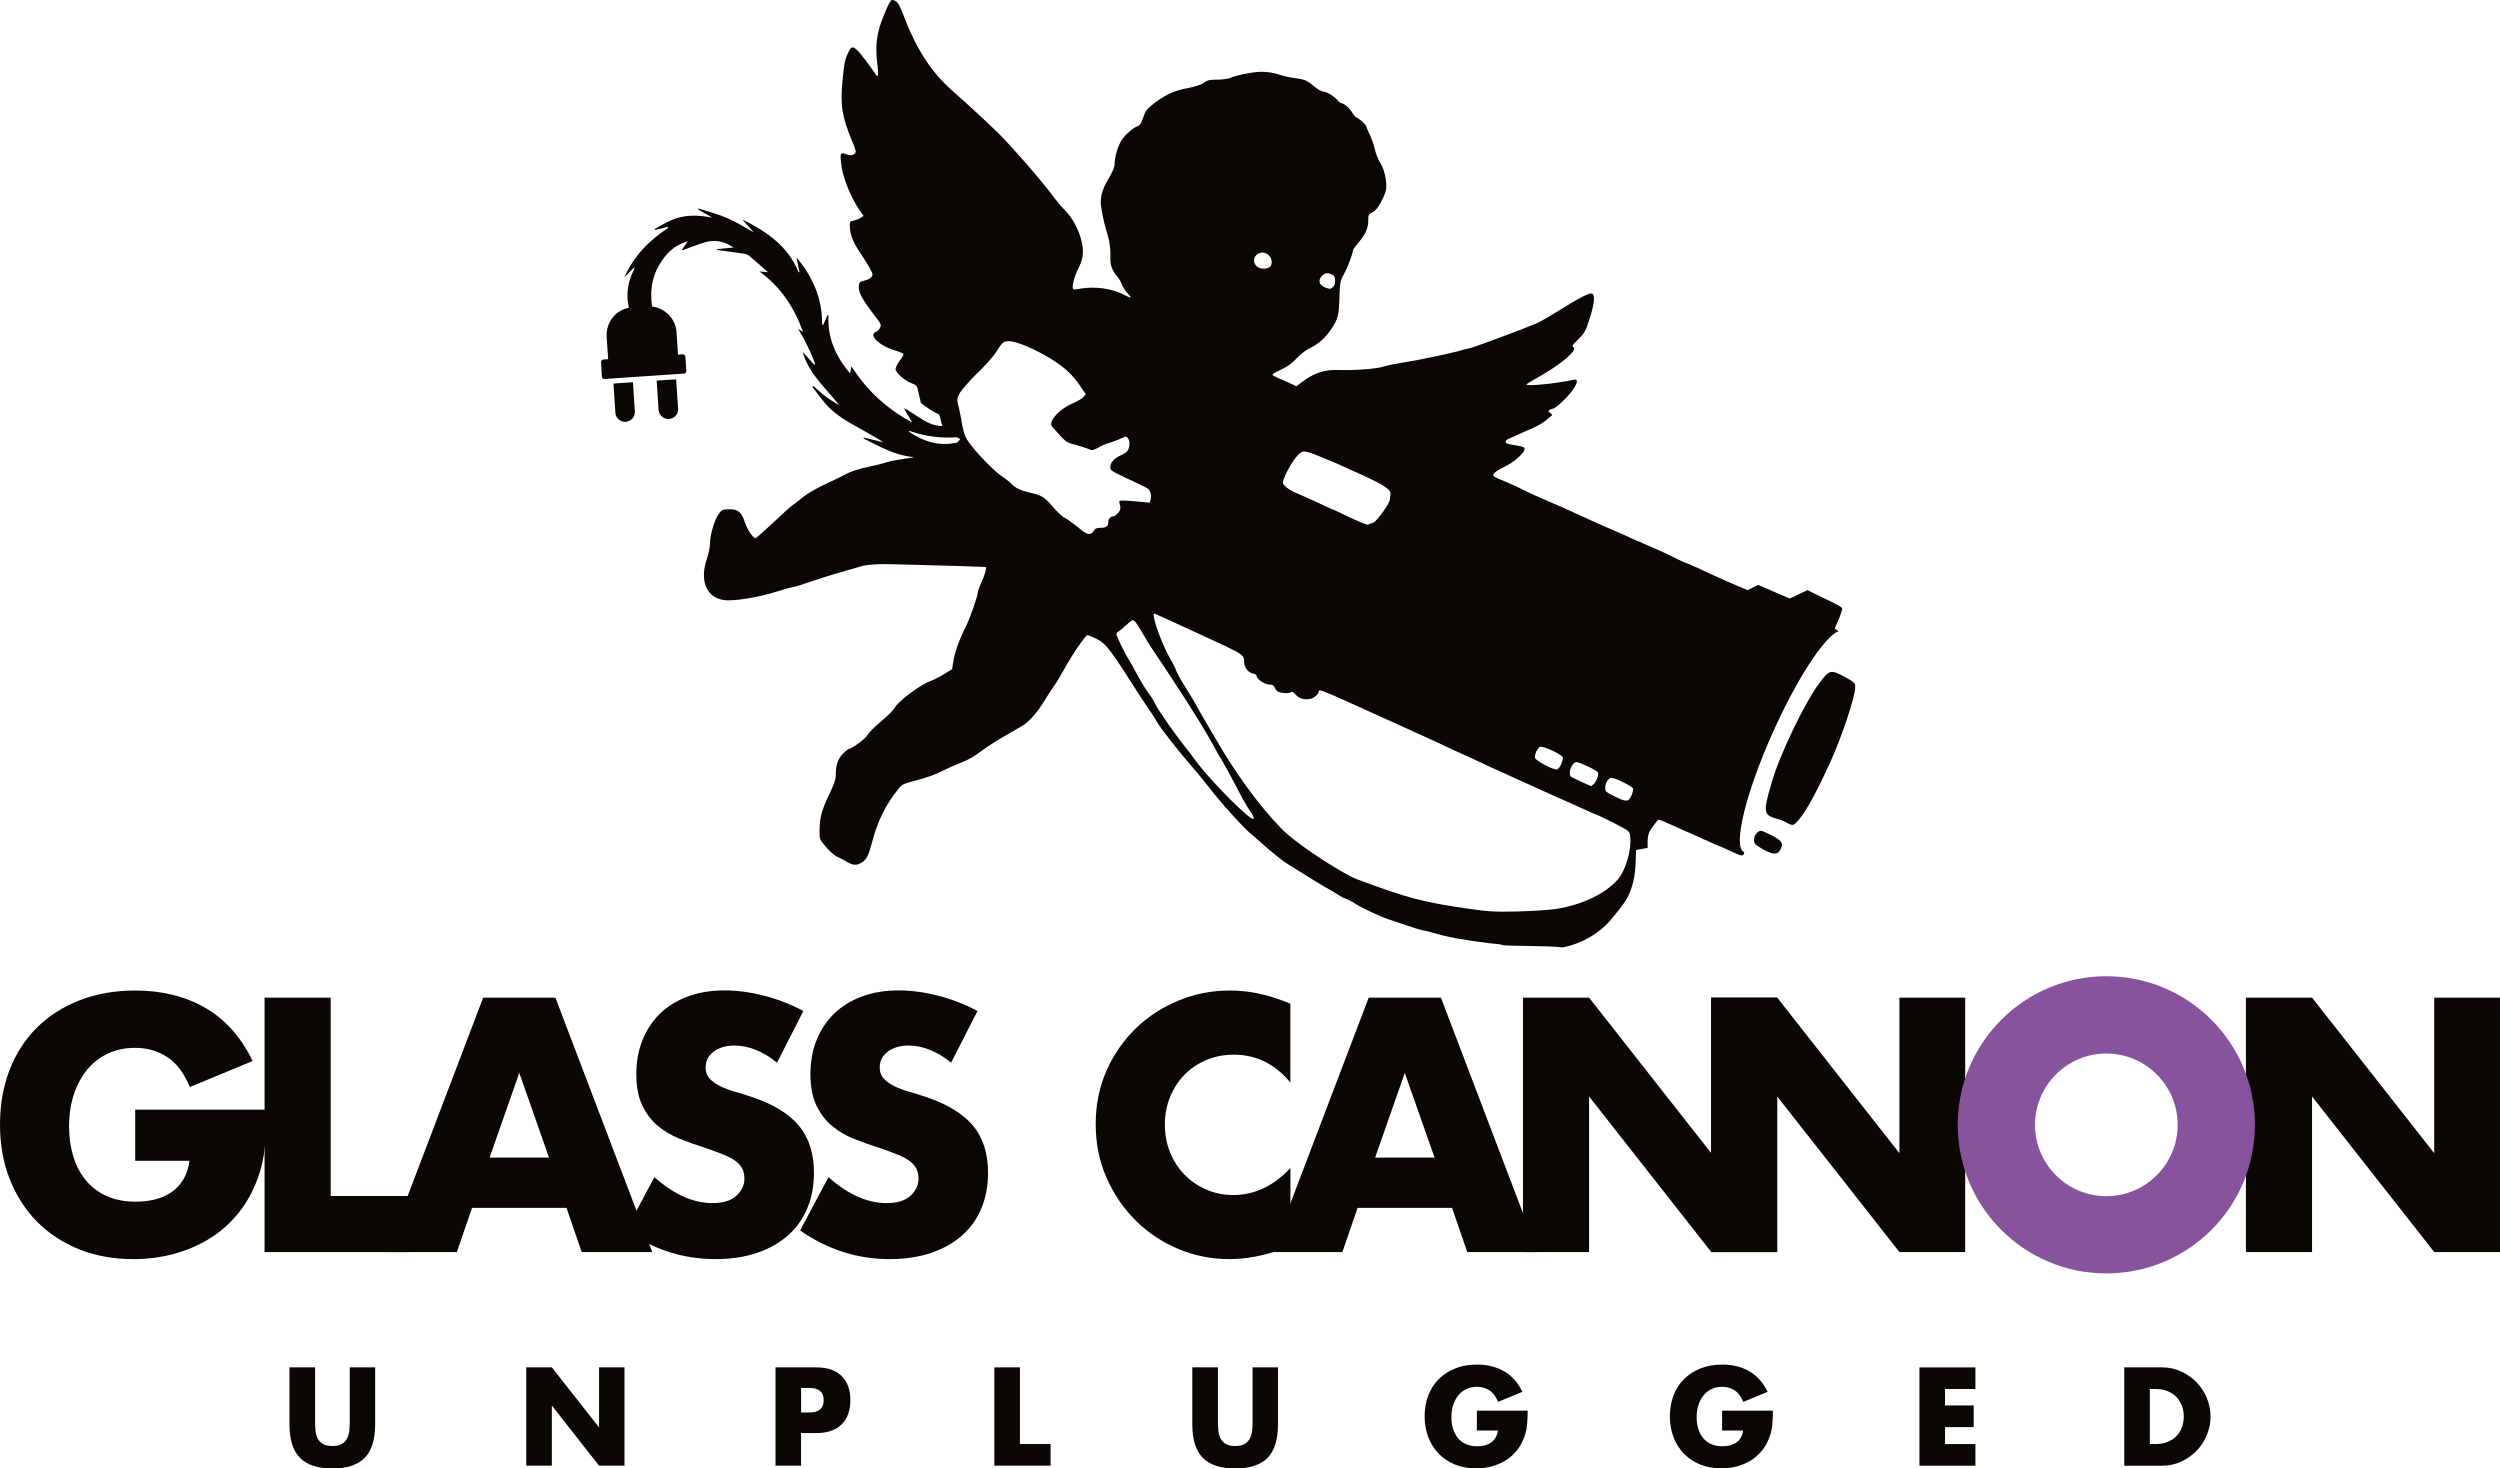
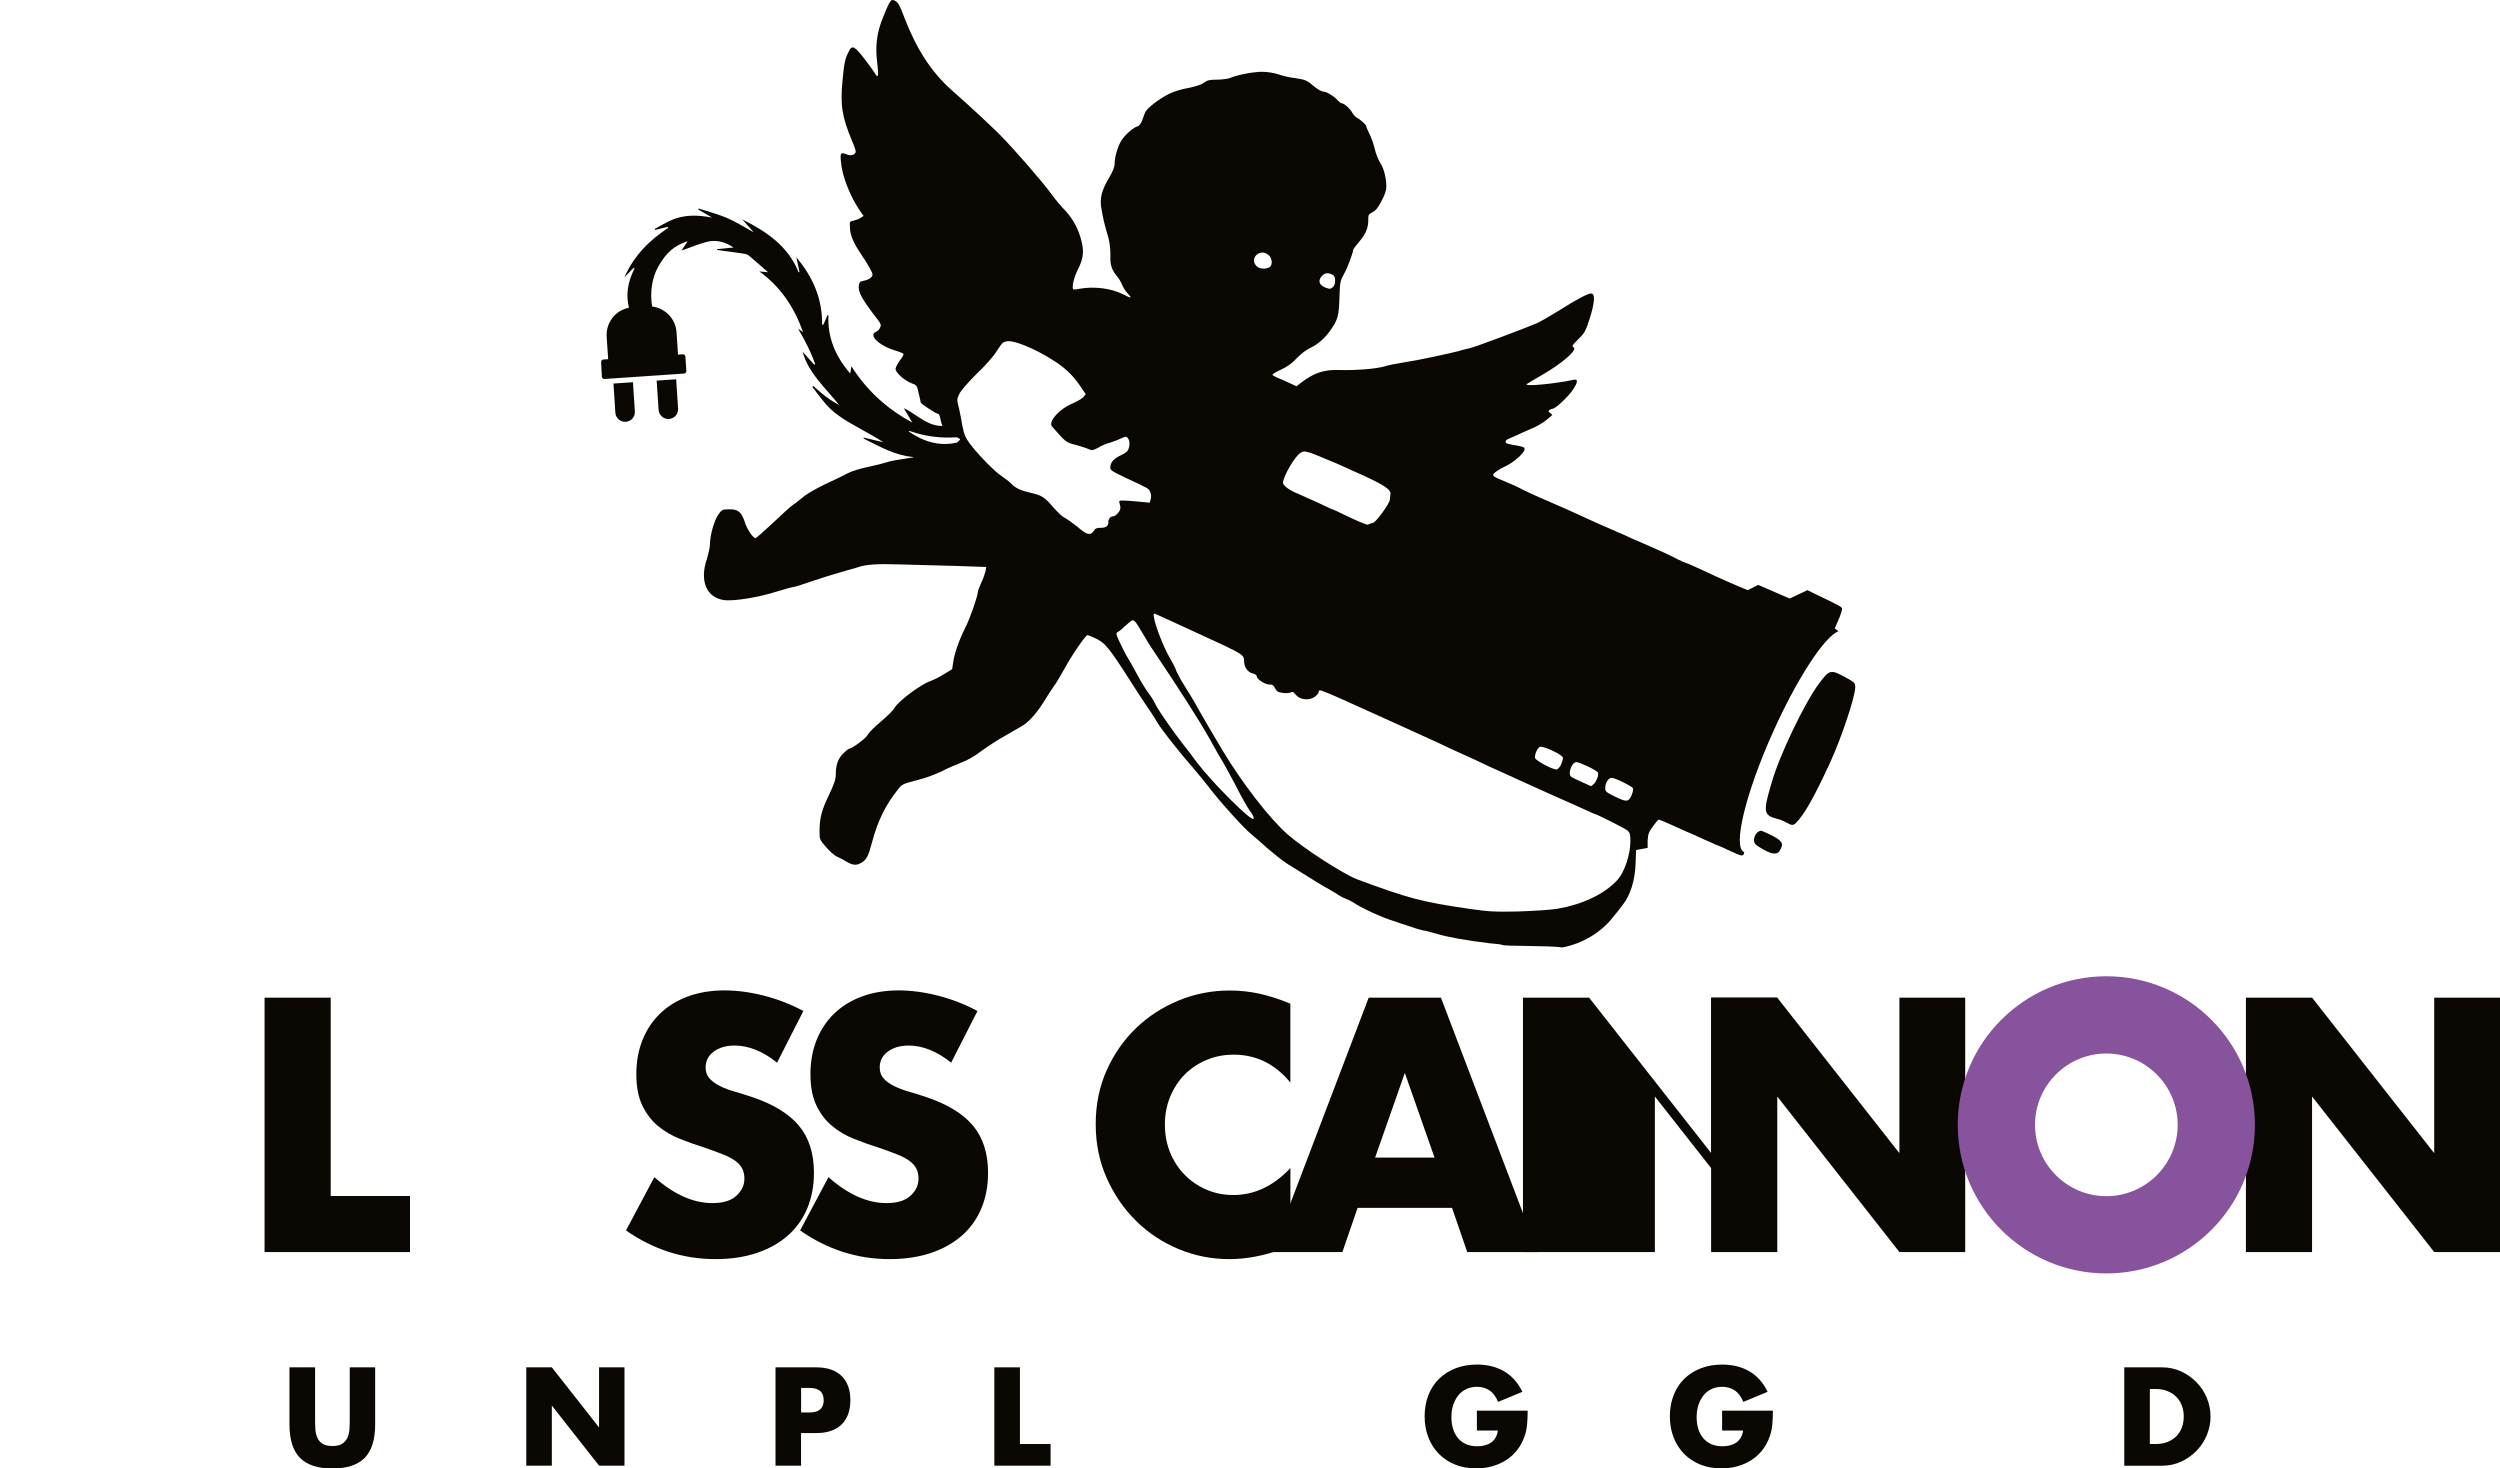
<svg xmlns="http://www.w3.org/2000/svg" viewBox="0 0 477 280.17">
  <defs>
    <style>.d{fill:#88539d;}.e{fill:#0b0703;}</style>
  </defs>
  <g id="a" />
  <g id="b">
    <g id="c">
      <g>
-         <path class="e" d="M25.82,211.72h25.05c0,2.58-.11,4.92-.32,7.02-.22,2.1-.64,4.06-1.29,5.86-.9,2.53-2.12,4.78-3.67,6.73-1.55,1.95-3.36,3.58-5.44,4.89-2.08,1.31-4.37,2.31-6.86,2.99-2.49,.69-5.11,1.03-7.85,1.03-3.78,0-7.22-.62-10.33-1.87-3.11-1.25-5.78-2.99-8.02-5.25-2.23-2.25-3.97-4.96-5.22-8.11-1.25-3.15-1.87-6.64-1.87-10.46s.61-7.24,1.83-10.4c1.22-3.16,2.96-5.85,5.21-8.08,2.25-2.23,4.97-3.97,8.14-5.21,3.18-1.24,6.72-1.87,10.62-1.87,5.06,0,9.51,1.09,13.33,3.28,3.82,2.19,6.85,5.58,9.08,10.17l-11.98,4.96c-1.12-2.66-2.56-4.57-4.35-5.73-1.78-1.16-3.81-1.74-6.08-1.74-1.89,0-3.61,.35-5.15,1.06-1.55,.71-2.87,1.72-3.96,3.03-1.09,1.31-1.95,2.89-2.58,4.73-.62,1.85-.93,3.91-.93,6.18,0,2.06,.27,3.97,.81,5.73,.54,1.76,1.34,3.28,2.41,4.57,1.07,1.29,2.4,2.29,3.99,2.99,1.59,.71,3.43,1.06,5.54,1.06,1.24,0,2.45-.14,3.61-.42,1.16-.28,2.2-.73,3.12-1.35,.92-.62,1.68-1.43,2.29-2.42,.6-.99,1.01-2.19,1.22-3.61h-10.37v-9.79Z" />
        <path class="e" d="M63.1,190.34v37.86h15.13v10.69h-27.75v-48.54h12.62Z" />
-         <path class="e" d="M108.1,230.46h-18.03l-2.9,8.43h-13.46l18.48-48.54h13.78l18.48,48.54h-13.46l-2.9-8.43Zm-3.35-9.59l-5.67-16.16-5.67,16.16h11.33Z" />
        <path class="e" d="M148.27,202.77c-1.37-1.12-2.75-1.94-4.12-2.48-1.37-.54-2.7-.8-3.99-.8-1.63,0-2.96,.39-3.99,1.16-1.03,.77-1.54,1.78-1.54,3.03,0,.86,.26,1.57,.77,2.12s1.19,1.04,2.03,1.45c.84,.41,1.78,.76,2.83,1.06,1.05,.3,2.09,.62,3.12,.97,4.12,1.37,7.14,3.21,9.05,5.5,1.91,2.3,2.87,5.29,2.87,8.98,0,2.49-.42,4.74-1.26,6.76-.84,2.02-2.06,3.75-3.67,5.18s-3.58,2.55-5.92,3.35c-2.34,.79-4.99,1.19-7.95,1.19-6.14,0-11.83-1.82-17.06-5.47l5.41-10.17c1.89,1.67,3.76,2.92,5.6,3.73,1.85,.82,3.67,1.22,5.47,1.22,2.06,0,3.59-.47,4.6-1.42,1.01-.94,1.51-2.02,1.51-3.22,0-.73-.13-1.36-.39-1.9-.26-.54-.69-1.03-1.29-1.48-.6-.45-1.38-.87-2.35-1.25-.97-.39-2.14-.82-3.51-1.29-1.63-.51-3.23-1.08-4.8-1.71-1.57-.62-2.96-1.45-4.19-2.48s-2.21-2.33-2.96-3.9c-.75-1.57-1.13-3.55-1.13-5.96s.4-4.58,1.19-6.54c.79-1.95,1.91-3.63,3.35-5.02,1.44-1.39,3.2-2.48,5.28-3.25,2.08-.77,4.41-1.16,6.99-1.16,2.4,0,4.91,.33,7.53,1,2.62,.67,5.13,1.64,7.53,2.93l-5.02,9.85Z" />
        <path class="e" d="M181.49,202.77c-1.37-1.12-2.75-1.94-4.12-2.48-1.37-.54-2.7-.8-3.99-.8-1.63,0-2.96,.39-3.99,1.16-1.03,.77-1.54,1.78-1.54,3.03,0,.86,.26,1.57,.77,2.12s1.19,1.04,2.03,1.45c.84,.41,1.78,.76,2.83,1.06,1.05,.3,2.09,.62,3.12,.97,4.12,1.37,7.14,3.21,9.05,5.5,1.91,2.3,2.87,5.29,2.87,8.98,0,2.49-.42,4.74-1.26,6.76-.84,2.02-2.06,3.75-3.67,5.18s-3.58,2.55-5.92,3.35c-2.34,.79-4.99,1.19-7.95,1.19-6.14,0-11.83-1.82-17.06-5.47l5.41-10.17c1.89,1.67,3.76,2.92,5.6,3.73,1.85,.82,3.67,1.22,5.47,1.22,2.06,0,3.59-.47,4.6-1.42,1.01-.94,1.51-2.02,1.51-3.22,0-.73-.13-1.36-.39-1.9-.26-.54-.69-1.03-1.29-1.48-.6-.45-1.38-.87-2.35-1.25-.97-.39-2.14-.82-3.51-1.29-1.63-.51-3.23-1.08-4.8-1.71-1.57-.62-2.96-1.45-4.19-2.48s-2.21-2.33-2.96-3.9c-.75-1.57-1.13-3.55-1.13-5.96s.4-4.58,1.19-6.54c.79-1.95,1.91-3.63,3.35-5.02,1.44-1.39,3.2-2.48,5.28-3.25,2.08-.77,4.41-1.16,6.99-1.16,2.4,0,4.91,.33,7.53,1,2.62,.67,5.13,1.64,7.53,2.93l-5.02,9.85Z" />
        <path class="e" d="M246.22,206.57c-2.92-3.56-6.53-5.34-10.82-5.34-1.89,0-3.64,.34-5.25,1.03-1.61,.69-2.99,1.62-4.15,2.8s-2.07,2.59-2.74,4.22c-.67,1.63-1,3.39-1,5.28s.33,3.71,1,5.34c.67,1.63,1.59,3.05,2.77,4.25,1.18,1.2,2.56,2.15,4.15,2.83,1.59,.69,3.3,1.03,5.15,1.03,4.03,0,7.66-1.72,10.88-5.15v14.94l-1.29,.45c-1.93,.69-3.73,1.19-5.41,1.51s-3.33,.48-4.96,.48c-3.35,0-6.56-.63-9.63-1.9-3.07-1.27-5.77-3.05-8.11-5.34-2.34-2.3-4.22-5.02-5.63-8.18-1.42-3.16-2.12-6.6-2.12-10.33s.7-7.16,2.09-10.27c1.39-3.11,3.26-5.79,5.6-8.05,2.34-2.25,5.05-4.01,8.14-5.28,3.09-1.27,6.33-1.9,9.72-1.9,1.93,0,3.83,.2,5.7,.61s3.83,1.04,5.89,1.9v15.07Z" />
        <path class="e" d="M277.06,230.46h-18.03l-2.9,8.43h-13.46l18.48-48.54h13.78l18.48,48.54h-13.46l-2.9-8.43Zm-3.35-9.59l-5.67-16.16-5.67,16.16h11.33Z" />
-         <path class="e" d="M290.58,238.89v-48.54h12.62l23.31,29.68v-29.68h12.55v48.54h-12.55l-23.31-29.68v29.68h-12.62Z" />
+         <path class="e" d="M290.58,238.89v-48.54h12.62l23.31,29.68v-29.68h12.55v48.54l-23.31-29.68v29.68h-12.62Z" />
        <path class="e" d="M326.48,238.89v-48.54h12.62l23.31,29.68v-29.68h12.55v48.54h-12.55l-23.31-29.68v29.68h-12.62Z" />
        <path class="e" d="M428.52,238.89v-48.54h12.62l23.31,29.68v-29.68h12.55v48.54h-12.55l-23.31-29.68v29.68h-12.62Z" />
        <path class="d" d="M401.89,201.01c7.5,0,13.61,6.11,13.61,13.61s-6.11,13.61-13.61,13.61-13.61-6.11-13.61-13.61,6.11-13.61,13.61-13.61m0-14.74c-15.66,0-28.35,12.69-28.35,28.35s12.69,28.35,28.35,28.35,28.35-12.69,28.35-28.35-12.69-28.35-28.35-28.35h0Z" />
        <path class="e" d="M60.12,260.89v10.2c0,.55,.02,1.11,.06,1.68,.04,.57,.17,1.09,.37,1.56s.54,.84,.98,1.13c.45,.29,1.08,.44,1.89,.44s1.44-.14,1.88-.44c.44-.29,.77-.67,.98-1.13,.22-.46,.34-.98,.39-1.56,.04-.57,.06-1.13,.06-1.68v-10.2h4.85v10.88c0,2.92-.67,5.05-2,6.4-1.34,1.34-3.39,2.02-6.16,2.02s-4.83-.67-6.17-2.02c-1.34-1.34-2.02-3.48-2.02-6.4v-10.88h4.88Z" />
        <path class="e" d="M100.41,279.65v-18.76h4.88l9.01,11.47v-11.47h4.85v18.76h-4.85l-9.01-11.47v11.47h-4.88Z" />
        <path class="e" d="M152.85,279.65h-4.88v-18.76h7.76c2.11,0,3.72,.55,4.84,1.64,1.12,1.09,1.68,2.64,1.68,4.63s-.56,3.53-1.68,4.63c-1.12,1.1-2.73,1.64-4.84,1.64h-2.89v6.22Zm0-10.15h1.62c1.79,0,2.69-.78,2.69-2.34s-.9-2.34-2.69-2.34h-1.62v4.68Z" />
        <path class="e" d="M194.6,260.89v14.63h5.85v4.13h-10.73v-18.76h4.88Z" />
-         <path class="e" d="M232.38,260.89v10.2c0,.55,.02,1.11,.06,1.68,.04,.57,.17,1.09,.37,1.56,.21,.46,.54,.84,.98,1.13,.45,.29,1.08,.44,1.89,.44s1.44-.14,1.88-.44c.44-.29,.77-.67,.98-1.13s.34-.98,.39-1.56c.04-.57,.06-1.13,.06-1.68v-10.2h4.85v10.88c0,2.92-.67,5.05-2,6.4-1.34,1.34-3.39,2.02-6.16,2.02s-4.83-.67-6.17-2.02c-1.34-1.34-2.02-3.48-2.02-6.4v-10.88h4.88Z" />
        <path class="e" d="M281.8,269.15h9.68c0,1-.04,1.9-.12,2.71-.08,.81-.25,1.57-.5,2.26-.35,.98-.82,1.85-1.42,2.6-.6,.75-1.3,1.38-2.1,1.89-.8,.51-1.69,.89-2.65,1.16-.96,.27-1.97,.4-3.04,.4-1.46,0-2.79-.24-3.99-.72-1.2-.48-2.24-1.16-3.1-2.03-.86-.87-1.54-1.92-2.02-3.14-.48-1.22-.72-2.57-.72-4.04s.24-2.8,.71-4.02,1.14-2.26,2.02-3.12c.87-.86,1.92-1.53,3.15-2.02,1.23-.48,2.6-.72,4.11-.72,1.96,0,3.67,.42,5.15,1.27,1.48,.85,2.65,2.16,3.51,3.93l-4.63,1.92c-.43-1.03-.99-1.77-1.68-2.21s-1.47-.67-2.35-.67c-.73,0-1.39,.14-1.99,.41-.6,.27-1.11,.66-1.53,1.17-.42,.51-.75,1.12-1,1.83-.24,.71-.36,1.51-.36,2.39,0,.8,.1,1.54,.31,2.21,.21,.68,.52,1.27,.93,1.77,.41,.5,.93,.88,1.54,1.16,.61,.27,1.33,.41,2.14,.41,.48,0,.95-.05,1.39-.16,.45-.11,.85-.28,1.21-.52,.36-.24,.65-.55,.88-.93s.39-.85,.47-1.39h-4.01v-3.78Z" />
        <path class="e" d="M328.59,269.15h9.68c0,1-.04,1.9-.12,2.71-.08,.81-.25,1.57-.5,2.26-.35,.98-.82,1.85-1.42,2.6-.6,.75-1.3,1.38-2.1,1.89-.8,.51-1.69,.89-2.65,1.16-.96,.27-1.97,.4-3.04,.4-1.46,0-2.79-.24-3.99-.72-1.2-.48-2.24-1.16-3.1-2.03-.86-.87-1.54-1.92-2.02-3.14-.48-1.22-.72-2.57-.72-4.04s.24-2.8,.71-4.02,1.14-2.26,2.02-3.12c.87-.86,1.92-1.53,3.15-2.02,1.23-.48,2.6-.72,4.11-.72,1.96,0,3.67,.42,5.15,1.27,1.48,.85,2.65,2.16,3.51,3.93l-4.63,1.92c-.43-1.03-.99-1.77-1.68-2.21s-1.47-.67-2.35-.67c-.73,0-1.39,.14-1.99,.41-.6,.27-1.11,.66-1.53,1.17-.42,.51-.75,1.12-1,1.83-.24,.71-.36,1.51-.36,2.39,0,.8,.1,1.54,.31,2.21,.21,.68,.52,1.27,.93,1.77,.41,.5,.93,.88,1.54,1.16,.61,.27,1.33,.41,2.14,.41,.48,0,.95-.05,1.39-.16,.45-.11,.85-.28,1.21-.52,.36-.24,.65-.55,.88-.93s.39-.85,.47-1.39h-4.01v-3.78Z" />
-         <path class="e" d="M376.91,265.02h-5.8v3.14h5.47v4.13h-5.47v3.24h5.8v4.13h-10.68v-18.76h10.68v4.13Z" />
        <path class="e" d="M405.31,260.89h7.22c1.28,0,2.48,.26,3.6,.77,1.12,.51,2.1,1.2,2.94,2.05,.84,.85,1.5,1.85,1.98,2.99,.48,1.14,.72,2.33,.72,3.57s-.24,2.41-.71,3.55c-.47,1.14-1.13,2.14-1.97,3-.84,.86-1.82,1.55-2.94,2.07-1.12,.51-2.33,.77-3.62,.77h-7.22v-18.76Zm4.88,14.63h1.12c.85,0,1.6-.13,2.26-.4,.66-.26,1.22-.63,1.68-1.09,.46-.46,.8-1.02,1.05-1.66,.24-.64,.36-1.34,.36-2.1s-.12-1.44-.37-2.09c-.25-.65-.6-1.2-1.06-1.67-.46-.46-1.02-.83-1.68-1.09-.66-.27-1.41-.4-2.24-.4h-1.12v10.5Z" />
        <g>
          <path class="e" d="M336.48,162.11c-.7-.4-1.5-.9-1.6-1.1-.6-.8,.1-2.4,1.1-2.5,.2,0,1.1,.4,2.1,.9,1.9,1,2.3,1.5,1.6,2.7-.4,1-1.4,1-3.2,0Z" />
          <path class="e" d="M340.78,156.91c-.5-.3-1.3-.6-1.8-.7-2.5-.7-2.6-1.3-1-6.7,1.5-5.4,6.4-15.5,9.1-19.1,2-2.7,2.2-2.7,5-1.2,1.8,1,1.9,1.1,1.9,1.9,0,1.8-2.6,9.6-4.8,14.4-3.1,6.7-4.9,9.9-6.6,11.6-.5,.4-.7,.4-1.8-.2h0Z" />
          <path class="e" d="M125.29,72.62l.37,5.58c.03,.5,.26,.95,.63,1.28,.37,.33,.85,.49,1.36,.46,1.02-.07,1.8-.95,1.73-1.98l-.37-5.59-3.72,.25Z" />
          <path class="e" d="M117.05,73.18l.36,5.56c.03,.5,.26,.95,.63,1.28,.37,.33,.85,.49,1.36,.46,1.02-.07,1.8-.95,1.73-1.98l-.36-5.57-3.72,.25Z" />
          <path class="e" d="M332.74,162.56c-2.17-.97,.31-11.2,5.53-22.84,4.64-10.35,9.89-18.32,12.52-19.28l-.72-.54,.7-1.6c.4-.9,.7-1.9,.7-2.1,0-.4-.2-.5-5.4-3l-1.2-.6-1.7,.8-1.7,.8-3-1.3-3-1.3-1,.5-1,.5-1.7-.7c-3.3-1.4-5.6-2.5-8-3.6-1.1-.5-2-.9-2.1-.9s-.8-.3-1.6-.7c-1.7-.9-3.5-1.7-6.5-3-1.2-.5-2.8-1.2-3.6-1.6-.8-.3-1.8-.8-2.3-1-2.6-1.1-5.8-2.6-7.8-3.5-.8-.4-2.3-1-3.4-1.5-2-.9-4-1.7-6-2.7-.7-.4-2-1-3-1.4-2.7-1.1-2.8-1.2-2.4-1.7,.2-.2,1-.8,1.9-1.2,1.8-.8,3.8-2.6,3.9-3.3,.1-.4-.1-.5-1-.7-2.4-.4-2.6-.5-2.6-.8,0-.2,.2-.4,.4-.5,.2-.1,.9-.4,1.6-.7,.7-.3,1.9-.9,2.9-1.3,1-.4,2.2-1.1,2.8-1.6,.6-.5,1.2-1,1.2-1,0,0-.1-.2-.4-.4-.4-.3-.4-.4-.1-.6,.2-.1,.4-.2,.5-.2,.6,0,2.7-2,3.7-3.3,1.3-1.8,1.3-2.5,.2-2.2-3.3,.7-9.1,1.3-8.8,.8,.1-.1,1.5-.9,3.2-1.9,3.6-2.1,6.5-4.6,5.8-5.1-.4-.3-.3-.4,.6-1.3,1.5-1.5,1.6-1.6,2.5-4.4,.9-2.9,1-4.5,.3-4.6-.6-.1-2.8,1.1-6.3,3.3-1.6,1-3.5,2.1-4.2,2.4-2.6,1.1-11.7,4.5-12.6,4.7-.4,.1-1.4,.3-2.3,.6-2,.5-7.4,1.7-10.7,2.2-1.3,.2-2.8,.5-3.4,.7-1.5,.5-5.9,.8-8.6,.7-2.9-.1-4.8,.5-7.3,2.4l-.9,.7-1.3-.6c-.7-.3-1.7-.8-2.3-1-.6-.3-1-.5-1-.6s.8-.6,1.7-1c1.1-.5,2.1-1.2,3-2.2,.8-.8,1.8-1.6,2.5-1.9,1.5-.7,2.9-1.9,4.1-3.7s1.4-2.5,1.5-6c.1-2.7,.1-3,.8-4.3,.8-1.4,1.8-4.2,1.8-4.7,0-.1,.5-.8,1.1-1.5,1.3-1.5,1.8-2.7,1.8-4.2,0-1,0-1.1,.8-1.5,.6-.3,1-.8,1.6-1.9,1.1-2.1,1.2-2.7,.9-4.6-.2-1.2-.5-2.1-1-2.9-.4-.6-.9-1.9-1.1-2.8-.2-.9-.7-2.2-1-2.8-.3-.6-.6-1.3-.6-1.4,0-.3-1-1.2-1.7-1.6-.3-.1-.7-.6-.9-.9-.4-.8-1.6-1.9-2.1-1.9-.1,0-.4-.2-.6-.4-.6-.8-2.2-1.8-2.8-1.8-.3,0-1.1-.4-1.7-.9-1.5-1.3-1.8-1.4-3.8-1.7-.9-.1-2.3-.4-3.1-.7-1-.3-2.1-.5-3.2-.5-1.8,0-5.1,.7-6.1,1.2-.3,.1-1.4,.3-2.4,.3-1.5,0-1.9,.1-2.6,.6-.5,.4-1.6,.7-3,1-1.2,.2-2.8,.7-3.6,1.1-2,1-4.3,2.8-4.6,3.6-.1,.3-.4,1.1-.6,1.6-.2,.5-.5,.9-.8,1-.7,.1-2.5,1.7-3.1,2.7-.7,1.1-1.3,3.2-1.3,4.4,0,.7-.3,1.4-1.1,2.8-1.4,2.3-1.8,4-1.4,5.9,.3,1.8,.6,3.1,1.3,5.4,.3,1.2,.4,2.3,.4,3.5-.1,1.8,.3,2.8,1.4,4.1,.2,.2,.6,.9,.8,1.4s.7,1.3,1.1,1.7c.9,.9,.7,1-.8,.2-2.3-1.2-5.6-1.6-8.4-1.1-.6,.1-1.1,.2-1.2,.1-.3-.4,.1-2.1,.8-3.6,1.1-2.1,1.3-3.5,.8-5.5-.5-2.2-1.6-4.3-3.1-5.9-.7-.7-1.9-2.1-2.6-3.1-2-2.7-7.3-8.8-10.2-11.7-2.5-2.4-4.7-4.5-9-8.3-3.7-3.3-6.6-7.7-8.9-13.7-.8-2.2-1.2-2.9-1.7-3.2-.6-.3-.7-.3-1,.1-.2,.2-.8,1.5-1.3,2.8-1.3,3.1-1.6,5.6-1.2,8.9,.3,2.3,.2,3-.3,2.2-.1-.2-1-1.5-2-2.8-2-2.6-2.5-2.9-3.1-1.6-.7,1.3-.9,2.1-1.2,5.4-.5,4.9-.1,7.1,1.8,11.7,.4,.9,.7,1.8,.7,2,0,.6-.9,.9-1.6,.6-1.3-.5-1.4-.4-1.2,1.5,.2,2.6,1.8,6.6,3.6,9.2l.7,1-.6,.4c-.3,.2-.9,.4-1.3,.5-.7,.1-.8,.2-.7,1.3,0,1.3,.6,2.8,1.8,4.6,2,3,2.5,4,2.5,4.4,0,.5-.7,1-1.8,1.2-.6,.1-.7,.3-.8,.8-.2,1.4,.6,2.7,3.9,7,.3,.5,.4,.7,.1,1.2-.1,.3-.5,.6-.7,.7-1.6,.6,.6,2.7,3.7,3.6,.7,.2,1.4,.5,1.5,.6s-.2,.7-.7,1.3c-.4,.6-.8,1.3-.8,1.6,0,.7,1.7,2.2,3,2.7,1.1,.4,1.1,.5,1.4,1.9,.2,.8,.4,1.6,.4,1.8,.1,.3,3,2.2,3.4,2.2,.1,0,.3,.5,.4,1.1,.09,.46,.2,.84,.35,1.17-.43,.02-.84-.03-1.25-.12-1.66-.35-2.98-1.38-4.37-2.26-.55-.34-1.07-.73-1.75-1,.54,.91,1.07,1.82,1.61,2.73-4.74-2.55-8.62-6.01-11.61-10.74-.1,.61-.16,.95-.23,1.39-2.78-3.23-4.37-6.83-4.15-11.13h-.18c-.27,.6-.53,1.2-.8,1.8l-.23,.04c.07-4.92-1.73-9.11-4.91-12.87,.21,.97,.4,1.87,.59,2.77l-.15,.1c-2.01-5-6.07-7.78-10.77-10.12,.78,.87,1.44,1.62,2.2,2.47-1.78-.97-3.38-2-5.11-2.74-1.75-.75-3.61-1.22-5.43-1.81l-.07,.18c.89,.52,1.77,1.04,2.66,1.56-2.68-.52-5.32-.62-7.86,.52-1.07,.48-2.07,1.09-3.1,1.65l.09,.18c.8-.2,1.59-.39,2.39-.59l.09,.21c-3.64,2.38-6.58,5.38-8.35,9.44,.3-.31,.61-.62,.9-.94,.31-.34,.61-.69,1.04-.96-.04,.14-.06,.29-.12,.43-1.14,2.34-1.59,4.74-.95,7.25-1.16,.24-2.19,.82-2.93,1.67-.9,1.03-1.42,2.41-1.32,3.88l.28,4.27-.89,.06c-.27,.02-.47,.25-.45,.51l.14,2.75c0,.13,.07,.25,.16,.34,.1,.09,.23,.13,.36,.12l15.15-1.03c.27-.02,.47-.25,.45-.52l-.18-2.71c-.02-.27-.25-.47-.52-.45l-.89,.06-.28-4.27c-.17-2.59-2.18-4.59-4.66-4.91-.44-2.64-.05-5.51,1.24-7.73,1.54-2.64,2.92-3.84,5.56-4.74-.42,.63-.77,1.15-1.19,1.78,.28-.09,.44-.15,.61-.2,1.37-.48,2.72-1.05,4.12-1.42,1.8-.48,3.5-.08,5.2,1.05-1.16,.12-2.15,.22-3.15,.32l-.02,.14c.24,.04,.47,.07,.71,.11,1.47,.2,2.93,.38,4.4,.61,.35,.05,.74,.16,1,.38,1.19,.99,2.34,2.02,3.64,3.16-.65-.06-1.16-.1-1.66-.15,4.01,2.9,6.63,6.76,8.33,11.55-.43-.28-.68-.45-.94-.61,1.3,2.15,2.41,4.37,3.27,6.72l-.19,.14c-.74-.83-1.48-1.66-2.22-2.49,1.15,4.19,4.4,6.9,6.97,10.18-.57-.34-1.17-.65-1.72-1.03-.56-.38-1.1-.8-1.62-1.23-.54-.44-1.05-.91-1.57-1.37l-.21,.17c.87,1.11,1.69,2.25,2.61,3.31,1.95,2.25,4.58,3.55,7.11,4.99,1.28,.73,2.58,1.43,3.84,2.26-1.25-.3-2.5-.59-3.74-.89l-.05,.17c3.04,1.51,5.99,3.24,9.51,3.54v.07c-.46,.08-.93,.15-1.4,.21-1.4,.2-3.1,.5-3.6,.7-.6,.2-2.2,.6-3.6,.9-1.5,.3-3.1,.8-3.9,1.2-.7,.4-2.6,1.3-4.1,2s-3.3,1.7-4.1,2.3c-.8,.6-1.7,1.4-2.2,1.7s-2.2,1.9-3.9,3.5-3.2,2.9-3.3,2.9c-.5,0-1.7-1.8-2.1-3.2-.6-1.8-1.3-2.4-3.1-2.3-1.1,0-1.3,.1-1.9,1-.8,1.1-1.6,4-1.6,5.6,0,.6-.3,1.9-.6,2.9-1.4,4.1-.1,7.3,3.2,7.8,1.7,.3,6.7-.5,10.1-1.6,1.6-.5,3.1-.9,3.3-.9s1.8-.5,3.5-1.1c1.8-.6,4-1.3,5.1-1.6,1-.3,2.7-.8,3.8-1.1q1.9-.7,7.4-.5c3,.1,8.1,.2,11.2,.3l5.7,.2-.1,.7c-.1,.4-.4,1.4-.8,2.2-.4,.9-.7,1.7-.7,1.9,0,.7-1.5,5.1-2.4,6.8-1.2,2.4-2.1,5-2.3,6.6l-.2,1.3-1.8,1.1c-1,.6-2.1,1.1-2.4,1.2-1.6,.5-6,3.7-6.8,5.1-.2,.4-1.4,1.6-2.6,2.6-1.2,1-2.3,2.1-2.5,2.5-.3,.7-3.1,2.7-3.6,2.7-.1,0-.6,.4-1.1,.9-1,1-1.4,2.2-1.4,4,0,.9-.3,1.8-1.3,3.9-1.4,2.9-1.8,4.4-1.8,7,0,1.4,0,1.5,1.2,2.9,.7,.8,1.6,1.6,2,1.8,.4,.2,1.3,.6,1.9,1,1.4,.8,2,.8,3.1,.1,.8-.6,1.1-1.1,1.8-3.7,1.1-4.2,2.6-7.2,5-10.2,.8-1,.9-1,3.5-1.7,1.7-.4,3.5-1.1,4.8-1.7,1.1-.6,2.8-1.3,3.8-1.7,1.1-.4,2.5-1.2,3.8-2.2,1.1-.8,3.2-2.2,4.7-3,1.5-.9,3-1.7,3.4-2,1.2-.8,2.7-2.6,3.8-4.4,.6-1,1.4-2.2,1.8-2.8,.5-.6,1.4-2.2,2.2-3.6,1.4-2.6,4-6.3,4.3-6.3,.1,0,.7,.2,1.3,.5,2,.9,2.6,1.5,7,8.4,.9,1.4,2.1,3.3,2.8,4.3s1.7,2.5,2.2,3.4c.9,1.5,4.3,5.8,7.1,9,.7,.8,1.9,2.3,2.7,3.3,2.1,2.8,6.8,8,8.2,9.1,.6,.5,2.1,1.8,3.2,2.8,1.2,1,2.8,2.3,3.6,2.8,5.4,3.4,7.1,4.4,8.2,5,.7,.4,1.5,.9,1.8,1.1,.3,.2,.9,.5,1.2,.6,.3,.1,1.2,.5,1.9,1,1.6,1,5.1,2.6,7.1,3.2,.8,.3,2.4,.8,3.6,1.2,1.1,.4,2.3,.7,2.5,.7s1.2,.3,2.3,.6c1.9,.6,5.9,1.3,10.1,1.8,1.2,.1,2.2,.2,2.3,.3,.3,.3,9.4,.1,11.5,.5,3.8-.7,7.5-2.9,9.7-5.8,.5-.6,1.4-1.7,1.9-2.4,1.4-1.8,2.3-4.6,2.4-7.8l.1-2.6,1.1-.2,1.1-.2v-1.4c.1-1.3,.2-1.6,1-2.7,.5-.7,1-1.3,1.1-1.3s.7,.2,1.3,.5c.7,.3,2.3,1,3.8,1.7,1.5,.6,3.1,1.4,3.6,1.6,.5,.2,1.4,.6,2,.9,.6,.2,2,.8,3,1.3,2.16,1,2.52,1.16,2.64,.16-.03,0-.06,0-.08-.01ZM252.38,52.51c.5-.5,1.2-.5,2,0,.5,.3,.5,1.9-.1,2.3-.2,.2-.5,.3-.6,.3-1.9-.4-2.5-1.5-1.3-2.6Zm48.4,92.9c.6,0,4,1.6,4.1,2,.2,.4-.2,1.5-.7,2.1-.2,.2-.5,.4-.6,.5-.2-.1-3.4-1.5-3.8-1.8-.7-.5,.1-2.8,1-2.8Zm-7-2.9c.5-.3,4.2,1.4,4.4,2,.1,.2-.1,.8-.3,1.3s-.6,.9-.8,1c-.8,.1-4.1-1.7-4.2-2.2-.1-.6,.4-1.8,.9-2.1Zm-45.5-56.2c.5-.3,1-.2,2.6,.4,1,.4,2.9,1.2,4.1,1.7s2.6,1.2,3.1,1.4c5.9,2.6,7.5,3.6,7.2,4.6,0,.3-.1,.7-.1,.9,0,.7-2.4,4-3.1,4.4-.4,.1-.9,.3-1.1,.4q-.5,0-4.1-1.7c-1.4-.7-2.5-1.2-2.6-1.2s-1.3-.6-2.6-1.2c-1.3-.6-3.1-1.4-4-1.8-1.6-.6-2.9-1.6-2.9-2.1,.1-1.3,2.4-5.3,3.5-5.8Zm-6.3-37.7c.8,.6,.9,2,.2,2.4-.7,.4-1.9,.3-2.4-.2-1.5-1.5,.6-3.5,2.2-2.2Zm-59.39,35.83c-3.28,.76-6.31-.12-9.22-2.11,.11-.08,.13-.1,.15-.1,.12,.03,.23,.06,.35,.1,2.86,.98,5.77,1.31,8.7,1.1,.35,.17,.61,.32,.61,.38,0,.11-.24,.35-.59,.63Zm28.89,15.17c0,.8-.5,1.1-1.5,1.1-.7,0-1,.1-1.3,.6-.6,.9-1.3,.8-3.1-.8-.9-.7-2-1.5-2.4-1.7-.5-.2-1.4-1.1-2.2-2-1.7-2-2.2-2.3-4.4-2.8-1.8-.4-2.9-.9-3.7-1.8-.3-.3-1.1-.9-1.8-1.4-.17-.11-.36-.26-.57-.42-.11-.08-.22-.18-.33-.28-.09-.08-.19-.16-.28-.24-.16-.14-.33-.3-.5-.46-.04-.04-.09-.08-.13-.12-1.43-1.35-3.1-3.16-4.18-4.58-.42-.56-.69-.98-.9-1.45h0c-.23-.53-.39-1.15-.6-2.15-.02-.11-.04-.23-.06-.35-.02-.14-.05-.29-.07-.44v-.04c-.03-.13-.05-.27-.08-.4l-.02-.1c-.02-.12-.04-.24-.07-.36l-.03-.14c-.02-.1-.04-.21-.06-.31-.01-.06-.02-.13-.04-.19-.02-.08-.03-.16-.05-.24-.01-.07-.03-.14-.04-.21-.01-.06-.03-.13-.04-.19-.02-.08-.04-.15-.05-.23,0-.04-.02-.09-.03-.12-.03-.11-.05-.21-.08-.29-.3-1.2-.3-1.4,.2-2.4,.3-.6,1.7-2.2,3.2-3.7,1.5-1.4,3.3-3.4,3.9-4.4,1.1-1.7,1.2-1.8,2.2-1.9,.17,0,.37,0,.59,.04,.04,0,.08,.01,.12,.02,.22,.04,.46,.09,.71,.16,.05,.01,.09,.03,.14,.04,.27,.08,.56,.17,.86,.28h0c.31,.11,.65,.24,.99,.38,.05,.02,.09,.04,.14,.06,.34,.14,.69,.3,1.05,.47l.07,.03c.75,.35,1.52,.76,2.29,1.19l.06,.03c.39,.22,.77,.45,1.14,.68h0c.64,.4,1.27,.81,1.84,1.23,1.6,1.2,2.9,2.6,4.1,4.5l.7,1-.5,.6c-.3,.3-1.2,.8-2.1,1.2-2.4,1-4.5,3.3-3.9,4.3,.2,.2,.9,1,1.6,1.8,.46,.5,.78,.82,1.1,1.05,.12,.09,.24,.16,.36,.22,.03,.02,.07,.03,.1,.05,.1,.05,.19,.09,.3,.13,.04,.02,.09,.03,.13,.05,.11,.04,.23,.08,.36,.11,.05,.01,.09,.03,.14,.04,.18,.05,.37,.1,.6,.15,1,.3,2,.6,2.4,.8,.6,.3,.8,.2,1.8-.3,.6-.4,1.6-.8,2.1-.9,.5-.2,1.5-.5,2.1-.8,1.1-.5,1.2-.5,1.5,0,.4,.5,.3,1.8-.2,2.4-.2,.2-.8,.6-1.3,.8-1.2,.6-1.8,1.2-1.9,2.1-.1,.7,.1,.8,2.8,2.1,4.5,2.1,4.6,2.1,4.8,2.8,.2,.4,.2,.9,.1,1.3l-.2,.7-2.1-.2c-3.4-.3-3.8-.3-3.7,.1,.3,1.1,.3,1.4-.2,2-.3,.4-.7,.7-.9,.7-.6,0-1,.5-1,1.1Zm27.7,56.6c-.3,.7-7.8-6.8-10.7-10.6-1.1-1.5-2.4-3.2-2.9-3.8-1.7-2.2-4.3-5.9-5-7.2-.3-.7-1-1.8-1.4-2.3s-1.4-2.1-2.2-3.6-1.7-3.1-2.1-3.7c-.3-.6-.9-1.7-1.3-2.6-.7-1.5-.7-1.6-.2-1.9,.3-.2,.6-.4,.8-.6,.1-.2,.7-.6,1.1-1,.8-.7,.9-.7,1.3-.3,.2,.2,.8,1.1,1.3,2,.5,.9,1.6,2.7,2.5,4,4.1,6.1,8.5,12.9,10.5,16.5,1.2,2.2,2.3,4.1,2.4,4.2s1.1,2,2.3,4.2c1.1,2.2,2.4,4.5,2.9,5.2,.5,.6,.8,1.3,.7,1.5Zm69.5,11.6c-2.4,2.7-6.7,4.8-11.7,5.6-1.2,.2-4.3,.4-7.4,.5-4.6,.1-5.7,0-9.2-.5-9-1.3-11.7-2-21.6-5.7-2.7-1.1-10-5.8-13.1-8.5-3.5-3.1-8.6-9.7-12.4-16-1.5-2.5-4.5-7.6-5.4-9.3-.5-.8-1.3-2.2-1.9-3.1-.6-.9-1.2-2.1-1.5-2.7-.2-.7-.9-1.9-1.4-2.8-1-1.7-2.7-6-2.9-7.5-.1-.6-.1-.8,.2-.7,1.2,.5,10.9,5,13.3,6.1,3.5,1.7,3.7,1.9,3.7,3s.7,2.1,1.7,2.3c.4,.1,.7,.3,.7,.5,0,.6,1.6,1.6,2.4,1.6,.6,0,.8,.1,1.1,.7s.6,.8,1.5,.9c.7,.1,1.3,0,1.5-.1,.3-.2,.5-.1,1,.5,.8,.9,2.4,1.1,3.5,.4,.4-.3,.8-.7,.8-.9s.1-.4,.3-.4,2.2,.8,4.4,1.8c9.6,4.3,15.2,6.9,18.3,8.3,1.2,.6,3.2,1.5,4.3,2,1.1,.5,2.7,1.2,3.5,1.6,.8,.4,2.5,1.2,3.9,1.8,1.4,.6,3,1.4,3.5,1.6,.6,.3,3.4,1.5,6.2,2.8,2.9,1.3,5.9,2.6,6.7,3,.8,.4,1.6,.7,1.6,.7,.3,0,5.9,2.8,6.3,3.2,.4,.4,.5,.7,.5,2,0,2.5-1.1,5.8-2.4,7.3Zm2.6-16c-.6,1.2-.9,1.3-3.3,.1-1.6-.8-1.7-.9-1.7-1.6,0-.9,.6-1.9,1.2-1.9,.7,0,3.9,1.6,4.1,2,.1,.2-.1,.9-.3,1.4Z" />
        </g>
      </g>
    </g>
  </g>
</svg>